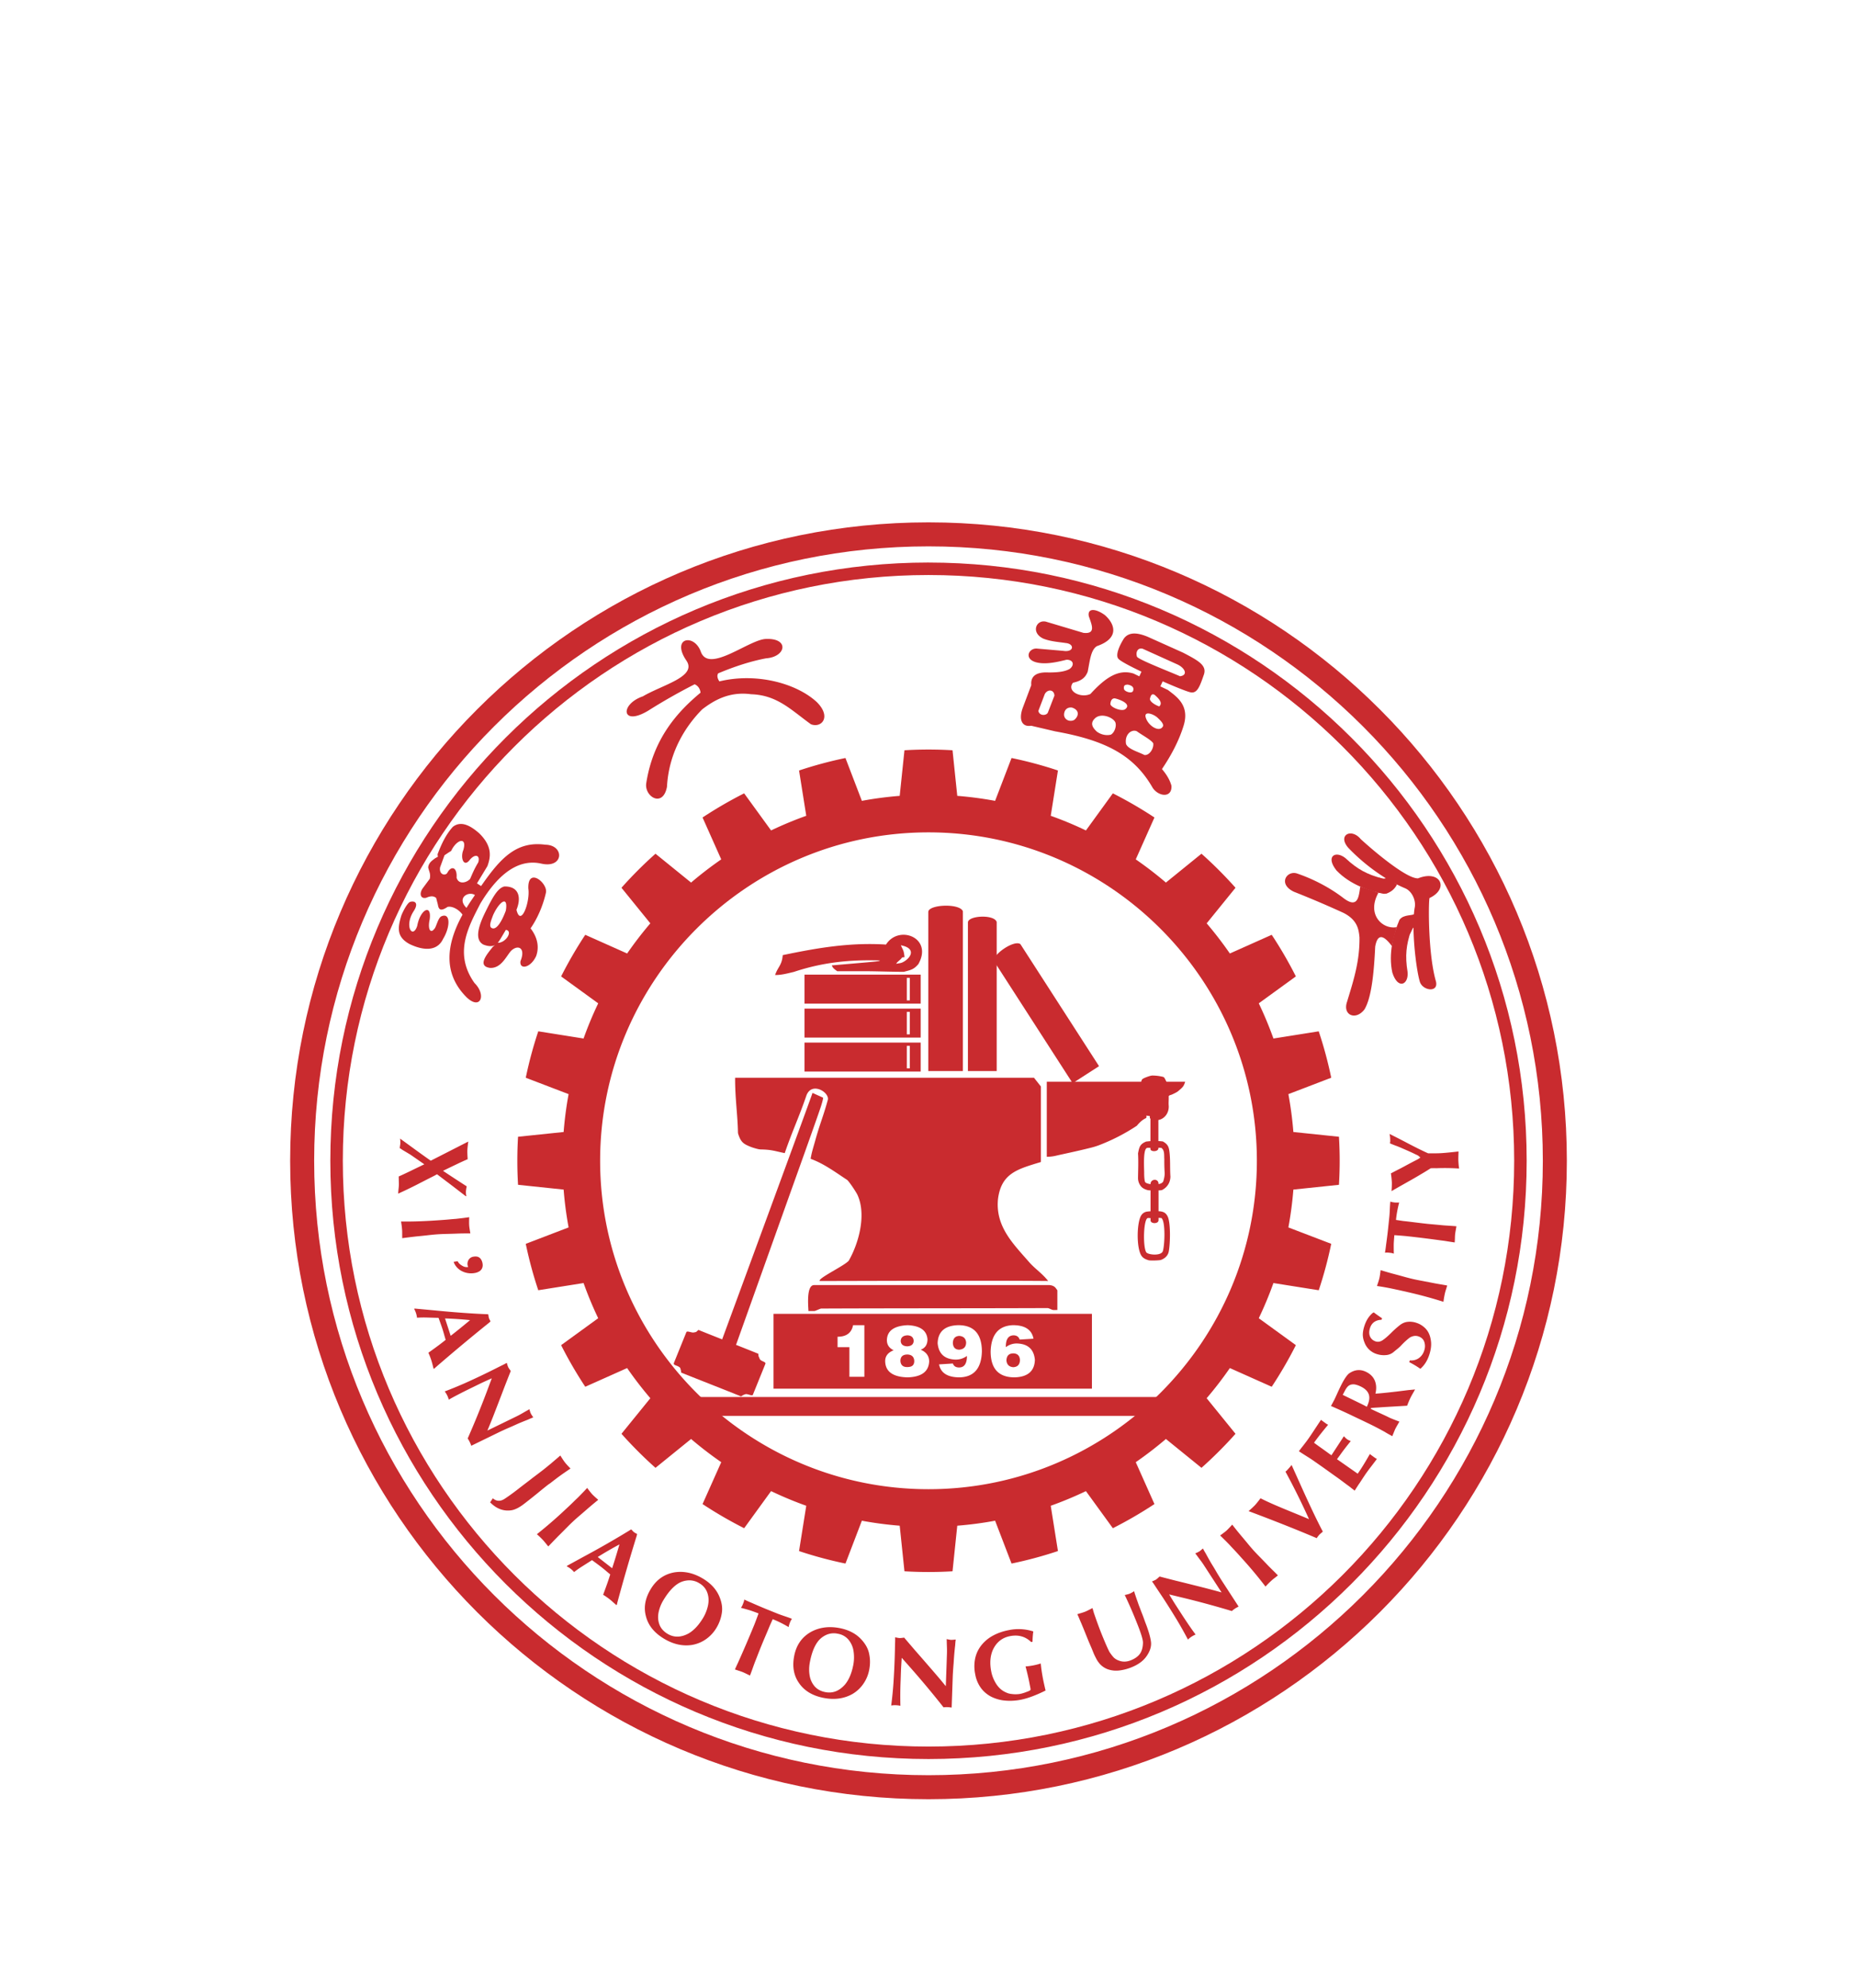
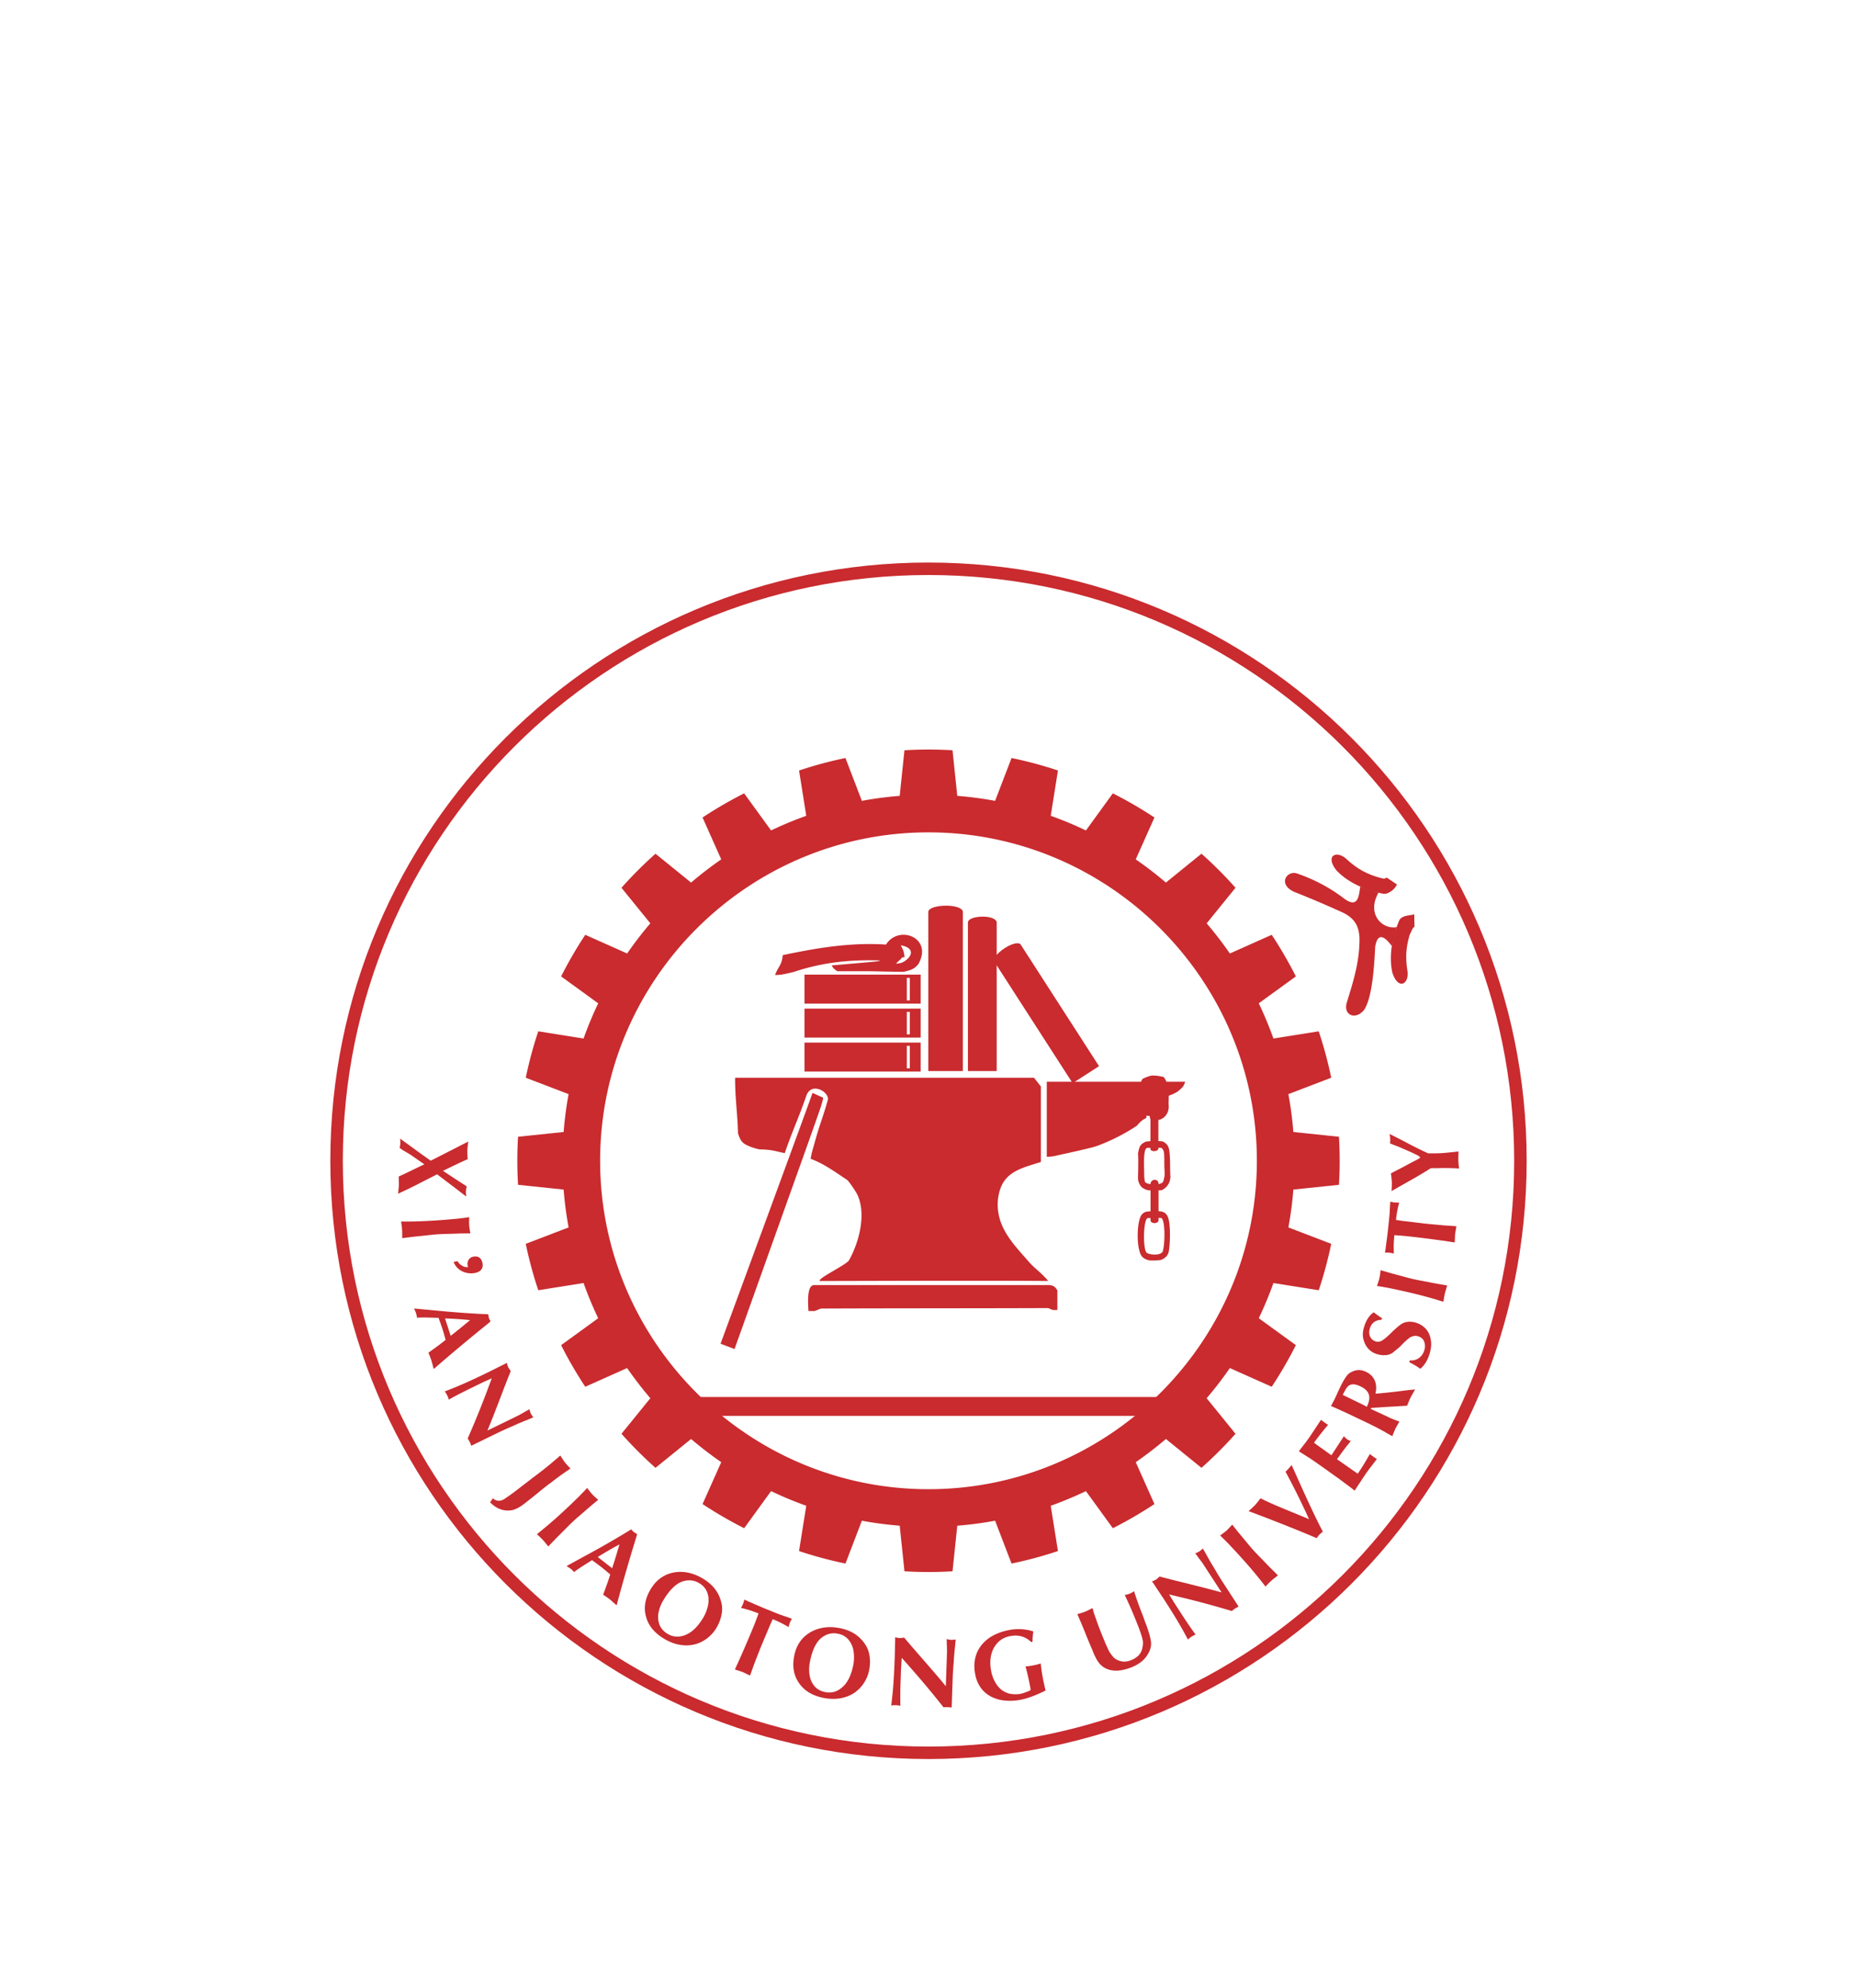
<svg xmlns="http://www.w3.org/2000/svg" width="128" height="137" fill="none">
  <g filter="url(#a)" fill="#C92B2F">
    <path d="M32.278 62.674c-.04.288-.06.491-.064.614-.004.115.003.316.022.603a19.88 19.88 0 0 0-.761.348c-.262.127-.575.275-.939.453.21.143.468.312.77.51s.592.386.864.56a2.37 2.37 0 0 0-.054.337c-.006.133.005.246.03.34l-.044-.001-.876-.674-.366-.278c-.125-.092-.246-.186-.369-.279l-.367-.278-.163.09a138.257 138.257 0 0 0-1.254.641c-.198.1-.405.202-.625.308a17.5 17.5 0 0 1-.64.296l.026-.293c.014-.128.024-.228.026-.294.002-.069 0-.17-.005-.302l-.007-.293c.198-.086.449-.205.754-.35.305-.15.642-.312 1.012-.49l-.961-.666-.509-.304c-.04-.024-.08-.05-.121-.08a.9.9 0 0 0-.107-.066c.027-.19.043-.29.044-.306a1.784 1.784 0 0 0-.02-.35c.184.132.496.358.934.677.438.321.832.602 1.183.848l2.587-1.32Zm-.781 6.345c-.148.006-.362.012-.643.02-.281.007-.514.016-.698.029-.2.013-.445.038-.74.072-.296.033-.524.056-.683.07a42.905 42.905 0 0 0-1.008.124 12.33 12.33 0 0 1-.003-.273c0-.122 0-.213-.004-.269a5.557 5.557 0 0 0-.075-.607c.74.012 1.584-.016 2.53-.082l.367-.026c.148-.01.309-.023.48-.04.171-.016.305-.027.396-.033.402-.043.71-.082.926-.116-.01.271-.01.458-.002.56.006.104.034.29.081.557-.41 0-.718.005-.924.014Zm.776 2.3a.522.522 0 0 1-.045-.13.552.552 0 0 1 .075-.369.476.476 0 0 1 .34-.212c.235-.041.409.021.516.192.05.078.084.17.101.271.038.213-.017.384-.167.513a.864.864 0 0 1-.36.149 1.392 1.392 0 0 1-.977-.172 1.162 1.162 0 0 1-.489-.592l.28-.049c.05.123.162.232.34.329.118.07.248.094.386.07Zm-3.68 2.867 1.275.118c1.46.144 2.721.235 3.782.273.006.023.011.052.017.083a1.16 1.16 0 0 0 .035.18.927.927 0 0 0 .05.114c.021.04.042.08.058.117l-.093.086a130.688 130.688 0 0 0-3.711 3.098l-.056.06-.062.022a9.09 9.09 0 0 1-.073-.287c-.033-.124-.058-.22-.08-.285a4.878 4.878 0 0 0-.207-.535c.538-.382.937-.679 1.191-.89a9.33 9.33 0 0 1-.106-.363 15.388 15.388 0 0 0-.108-.367c-.056-.168-.147-.43-.278-.786l-.101-.001-.71-.02a6.675 6.675 0 0 0-.672.013 1.655 1.655 0 0 0-.2-.614l.05-.016Zm2.082.679.39 1.199a50.77 50.77 0 0 0 1.337-1.082 26.513 26.513 0 0 0-1.661-.114l-.066-.003Zm.246 5.555a1.554 1.554 0 0 0-.267-.524c.462-.174.938-.369 1.424-.584a49.9 49.9 0 0 0 2.066-.984c.217-.11.385-.193.498-.248a4.29 4.29 0 0 0 .29-.154c.04.147.073.244.096.295.027.054.087.144.178.264-.15.378-.287.729-.414 1.053-.124.326-.262.69-.417 1.089-.154.4-.285.743-.397 1.027-.112.284-.239.597-.382.94l2.053-1.001c.1-.05.229-.119.379-.206.151-.088.265-.153.342-.194l.12-.072c.041.147.073.245.097.294.02.043.05.089.085.142.035.053.064.096.084.13a4.751 4.751 0 0 0-.353.148c-.31.122-.58.231-.803.332l-.32.144-.301.13c-.116.05-.224.1-.323.146a7.163 7.163 0 0 0-.246.115l-1.929.94a.188.188 0 0 0-.023-.071 1.4 1.4 0 0 0-.075-.176 1.544 1.544 0 0 0-.147-.255 63.83 63.83 0 0 0 1.284-3.138l.377-1.01c-.386.173-.665.3-.834.383l-.572.28c-.705.343-1.224.614-1.56.81l-.01-.046Zm3.049 6.842c.255.218.53.226.826.027.284-.188.594-.412.935-.678.109-.086.273-.213.49-.378.218-.165.379-.289.48-.37l.37-.279.373-.285c.061-.05.15-.119.266-.214.114-.096.203-.167.262-.213.07-.063.18-.157.326-.28.146-.124.254-.217.323-.28.153.242.26.402.318.475.076.098.205.24.385.423-.33.224-.575.393-.733.508-.148.107-.372.276-.666.507-.05.029-.118.077-.207.146-.14.11-.335.266-.584.472-.252.206-.469.38-.653.524l-.332.259c-.358.28-.672.436-.94.466-.523.066-.998-.118-1.425-.552l.186-.278Zm6.555.697c-.109.098-.272.237-.485.421-.214.182-.39.336-.525.463-.146.135-.322.308-.53.52-.21.212-.372.375-.485.485-.082.082-.2.205-.358.367-.155.164-.273.286-.35.364l-.172-.211c-.078-.094-.135-.165-.173-.206a5.912 5.912 0 0 0-.44-.426 30.258 30.258 0 0 0 1.914-1.654l.269-.251c.11-.101.224-.213.348-.333.121-.122.22-.213.286-.276.285-.285.5-.511.648-.674.163.217.28.363.35.438.07.075.208.203.413.38-.318.26-.555.46-.71.593Zm-1.43 3.949 1.123-.615a63.862 63.862 0 0 0 3.288-1.888c.02.016.04.035.061.06a1.11 1.11 0 0 0 .13.128.62.62 0 0 0 .104.067c.04.023.079.042.114.063l-.029.125a128.679 128.679 0 0 0-1.345 4.643l-.012.082-.04.052-.222-.195a3.826 3.826 0 0 0-.225-.194 4.988 4.988 0 0 0-.469-.327c.232-.618.396-1.087.49-1.404a7.95 7.95 0 0 1-.292-.241 8.867 8.867 0 0 0-.296-.243c-.14-.11-.362-.275-.67-.498l-.083.055-.6.38c-.206.131-.388.26-.55.388a1.584 1.584 0 0 0-.509-.397l.032-.041Zm2.106-.6.993.774c.14-.422.308-.97.504-1.643-.538.289-1.017.569-1.441.833l-.056.036Zm6.528 6.055c-.655.108-1.308-.034-1.956-.423-.678-.406-1.095-.925-1.252-1.555-.163-.604-.052-1.226.33-1.862.391-.652.94-1.038 1.65-1.16.657-.098 1.307.046 1.947.431.543.325.918.732 1.13 1.223.174.408.233.79.177 1.144a2.797 2.797 0 0 1-.38 1.044 2.526 2.526 0 0 1-.7.757 2.361 2.361 0 0 1-.946.4Zm-.252-.795c.361-.216.69-.57.986-1.062.16-.268.274-.555.338-.86.064-.306.05-.594-.043-.868a1.213 1.213 0 0 0-.556-.662 1.282 1.282 0 0 0-.781-.197c-.262.02-.498.1-.71.238-.336.22-.665.594-.984 1.126a2.62 2.62 0 0 0-.333.844c-.057.29-.038.568.057.83.097.261.284.477.562.645.449.268.937.257 1.464-.034Zm5.582-.524c-.073.178-.183.443-.333.792a39.545 39.545 0 0 0-.487 1.194c-.07.181-.123.32-.162.415-.044.109-.107.28-.191.515a16.8 16.8 0 0 1-.191.517l-.243-.117a4.448 4.448 0 0 0-.266-.123 4.793 4.793 0 0 0-.26-.09l-.27-.09c.046-.1.112-.25.205-.446a83.272 83.272 0 0 0 1.114-2.593c.077-.188.18-.463.31-.821-.124-.05-.313-.12-.57-.208a14.617 14.617 0 0 0-.645-.181.916.916 0 0 0 .136-.252c.042-.105.07-.18.082-.231 0-.007.001-.022.006-.042a.184.184 0 0 0 .006-.044c.205.098.365.168.474.213.455.2.837.363 1.148.488l.66.266c.108.044.272.102.485.175.214.07.386.132.52.187-.056.079-.099.16-.132.244-.04.1-.075.209-.098.325a7.705 7.705 0 0 0-1.094-.545l-.204.452Zm5.703 4.703c-.58.326-1.241.416-1.985.273-.775-.151-1.343-.495-1.708-1.034-.358-.513-.469-1.135-.326-1.863.145-.747.528-1.296 1.153-1.652.584-.318 1.244-.405 1.978-.264.622.12 1.113.376 1.479.764.304.324.49.662.557 1.014.076.356.076.726 0 1.112-.068.345-.2.663-.4.95-.198.29-.45.523-.748.7Zm-.51-.661c.266-.325.454-.77.563-1.335a2.77 2.77 0 0 0 .023-.924 1.615 1.615 0 0 0-.337-.801 1.214 1.214 0 0 0-.747-.43 1.272 1.272 0 0 0-.804.08c-.237.11-.433.265-.583.467-.242.322-.423.786-.54 1.396-.062.31-.07.614-.025.906.045.293.158.545.337.761.18.212.43.352.749.413.514.1.968-.078 1.364-.533Zm3.766 1.466a2.074 2.074 0 0 0-.27-.03 1.617 1.617 0 0 0-.318.02 26.44 26.44 0 0 0 .153-1.531 51.078 51.078 0 0 0 .102-2.285c.004-.245.008-.431.014-.558.004-.14.004-.25.001-.328.147.034.25.05.304.054.062.001.168-.009.318-.032.262.309.509.595.735.86.228.262.486.553.766.878.28.323.522.6.72.834.2.23.416.49.65.778l.054-1.511.026-.772a5.932 5.932 0 0 0-.004-.431c-.006-.175-.011-.306-.011-.393l-.006-.14c.149.034.251.051.306.053.046.001.1-.002.163-.008.065-.007.116-.013.155-.014a4.91 4.91 0 0 0-.035.38 18.989 18.989 0 0 0-.106 1.216 24.443 24.443 0 0 0-.05.68 9.86 9.86 0 0 0-.014.27l-.075 2.146a.18.18 0 0 0-.074-.013 1.586 1.586 0 0 0-.19-.018 1.56 1.56 0 0 0-.295.012 63.772 63.772 0 0 0-2.168-2.606l-.715-.81c-.028.424-.046.729-.053.919l-.022.635a24.985 24.985 0 0 0-.016 1.757l-.045-.012Zm9.058-4.384c-.396-.384-.883-.519-1.459-.407-.553.108-.95.433-1.192.973-.176.42-.21.907-.1 1.466.054.284.16.553.316.811.155.255.347.444.574.568.142.075.26.123.35.142.09.022.224.037.399.047.158-.002.28-.011.361-.028a2.46 2.46 0 0 0 .448-.14.667.667 0 0 0 .142-.056.353.353 0 0 0 .114-.07c.003-.004.004-.016.004-.035-.001-.021 0-.032.004-.033l-.1-.517a17.97 17.97 0 0 0-.248-1.04 4.485 4.485 0 0 0 1.049-.203c.028.317.082.687.164 1.11.034.171.09.424.168.754-.666.33-1.236.541-1.706.634-.363.07-.717.09-1.06.061a2.647 2.647 0 0 1-.947-.253 2.046 2.046 0 0 1-.73-.6 2.262 2.262 0 0 1-.406-.96 2.66 2.66 0 0 1 .001-1.118 2.18 2.18 0 0 1 .442-.907 2.59 2.59 0 0 1 .797-.65c.319-.171.673-.293 1.064-.369a3.304 3.304 0 0 1 1.698.089 5.82 5.82 0 0 0-.053.712l-.094.019Zm7.417-2.547c.028.068.067.173.122.317.053.141.095.25.123.316.031.08.075.196.132.356.057.16.1.28.132.356.186.498.296.895.333 1.19.036.297-.053.606-.266.93-.22.348-.578.622-1.072.821a3.256 3.256 0 0 1-.827.218c-.274.036-.537.01-.79-.073a1.354 1.354 0 0 1-.65-.474 1.717 1.717 0 0 1-.195-.319 3.716 3.716 0 0 1-.198-.432c-.053-.131-.11-.272-.177-.423a21.344 21.344 0 0 1-.152-.359l-.325-.805-.15-.36c-.072-.164-.122-.285-.154-.361a2.677 2.677 0 0 0-.057-.133 2.444 2.444 0 0 1-.063-.139c.262-.075.442-.132.546-.174.105-.043.27-.125.495-.246.012.033.027.086.05.16l.047.167c.194.568.378 1.071.555 1.51.235.58.41.977.524 1.191.116.172.216.3.296.382a.958.958 0 0 0 .341.206c.267.105.548.098.84-.02.295-.119.505-.274.633-.465.128-.19.194-.445.197-.762-.006-.22-.148-.675-.427-1.366a29.434 29.434 0 0 0-.828-1.903c.165-.036.277-.066.337-.092.064-.024.169-.081.31-.169.011.048.03.115.056.197.03.084.056.171.09.263.03.093.058.17.082.234l.09.261Zm3.876 2.047c-.088.04-.168.084-.239.13a1.575 1.575 0 0 0-.248.2c-.23-.439-.48-.887-.753-1.343a54.359 54.359 0 0 0-.922-1.47c-.067-.103-.17-.256-.306-.46-.136-.203-.24-.36-.308-.464a4.474 4.474 0 0 0-.187-.27c.14-.057.233-.101.28-.131.051-.034.132-.104.241-.209.393.104.758.197 1.095.283.339.082.717.176 1.131.28.416.104.772.192 1.068.27.295.076.622.163.981.265l-1.245-1.916a5.623 5.623 0 0 0-.251-.35c-.105-.141-.183-.246-.234-.317l-.085-.11a1.97 1.97 0 0 0 .28-.133c.039-.025.081-.059.13-.1.05-.043.087-.077.119-.102.082.154.144.265.19.334.159.294.3.546.426.756.077.124.14.225.184.3l.164.282a28.525 28.525 0 0 0 .329.534l1.169 1.8a.15.15 0 0 0-.068.032 1.682 1.682 0 0 0-.401.273 63.427 63.427 0 0 0-3.271-.892l-1.05-.253c.219.363.381.625.484.782l.346.535c.427.657.758 1.139.994 1.448l-.043.016Zm3.144-6.873c.097.113.233.278.415.495.176.217.327.394.45.532.133.149.304.327.513.539.207.213.367.378.476.494.08.084.2.204.36.362.162.159.282.279.357.358-.045.037-.116.093-.213.169a3.548 3.548 0 0 0-.21.17 6.169 6.169 0 0 0-.432.432 29.48 29.48 0 0 0-1.622-1.943l-.245-.274c-.1-.11-.21-.228-.326-.353-.12-.124-.21-.224-.272-.292-.28-.29-.502-.509-.663-.66.22-.157.368-.273.445-.341.076-.07.207-.205.389-.407.252.323.446.563.578.719Zm5.668-.236-.115.098c-.053.044-.093.08-.118.106a1.482 1.482 0 0 0-.187.246c-.714-.303-1.475-.615-2.281-.934-.808-.32-1.614-.63-2.417-.93.215-.189.363-.327.443-.414.08-.086.207-.243.38-.47.33.166.668.321 1.009.469.34.146.734.31 1.182.493.448.183.832.341 1.152.477a49.538 49.538 0 0 0-1.626-3.28l.04-.026.024-.015c.169-.18.288-.318.361-.414l.697 1.548c.273.607.531 1.163.77 1.67.242.506.469.965.686 1.376Zm-1.65-5.544c.074-.098.18-.237.32-.414.139-.18.254-.33.338-.452.134-.19.288-.42.461-.686.176-.266.311-.47.405-.608.092.07.227.17.412.3.022.007.047.019.077.04-.433.518-.756.93-.97 1.236.128.1.323.24.584.423l.308.223c.136.1.239.173.307.22l.858-1.313c.098.105.177.177.236.217.05.035.13.075.24.117-.29.355-.542.68-.749.977-.02.026-.052.072-.098.132-.047.06-.08.108-.103.14l.72.504.707.495c.245-.346.523-.8.838-1.356.087.071.224.17.408.3.022.006.046.02.076.04-.082.11-.206.276-.375.495-.168.217-.29.385-.37.497-.053.075-.128.19-.229.34-.1.156-.173.267-.222.339-.074.104-.184.275-.334.514-.033-.027-.085-.07-.157-.124a2.556 2.556 0 0 1-.152-.121c-.105-.078-.274-.2-.508-.377-.232-.173-.41-.301-.531-.386a33.59 33.59 0 0 1-.42-.3l-.425-.304-.658-.461a9.883 9.883 0 0 0-.456-.297c-.206-.13-.359-.228-.46-.295l-.077-.055Zm5.42-3.009a7.543 7.543 0 0 0-.4.029c-.034.002-.055.012-.064.03-.01.019-.001.035.025.046.12.059.303.145.551.258.247.113.431.198.551.256l.17.084c.17.075.392.163.673.267a17.97 17.97 0 0 1-.14.246 4.647 4.647 0 0 0-.135.244c-.026.053-.062.14-.11.259-.047.117-.084.203-.107.258l-.108-.066a6.276 6.276 0 0 1-.15-.08l-.12-.069c-.029-.017-.07-.04-.127-.077a20.706 20.706 0 0 0-1.203-.622c-.123-.06-.31-.15-.562-.269l-.565-.269c-.29-.142-.753-.352-1.387-.631l.225-.42c.048-.096.117-.245.206-.444.09-.199.16-.349.209-.449.241-.493.444-.806.612-.935.385-.262.775-.296 1.168-.104.293.143.493.346.603.611.107.267.12.563.04.89.362-.018 1.12-.097 2.272-.245l.46-.043-.153.273c-.07.12-.12.214-.15.272-.089.183-.17.375-.245.575l-1.612.095-.427.03Zm-1.667-.517.486.237c.196.096.344.172.443.228.165-.337.21-.618.14-.84-.072-.225-.256-.41-.554-.555-.122-.059-.231-.1-.328-.124a.669.669 0 0 0-.342-.01.502.502 0 0 0-.236.14c-.064.069-.124.156-.179.26l-.162.308.732.356Zm1.947-5.533c-.418.02-.684.212-.8.575-.07.216-.07.409.002.578.075.166.206.28.389.34.154.049.31.024.462-.071.155-.099.353-.266.596-.506a6.79 6.79 0 0 1 .62-.553c.171-.13.351-.204.542-.22a1.39 1.39 0 0 1 .617.08c.2.064.389.181.566.347.228.22.363.52.408.902.037.28-.001.594-.115.941-.132.407-.337.729-.615.968a6.31 6.31 0 0 0-.765-.459l.04-.123a.902.902 0 0 0 .616-.151.988.988 0 0 0 .374-.525.903.903 0 0 0 .005-.599c-.065-.187-.203-.312-.41-.38-.185-.06-.378-.035-.583.08-.213.16-.43.36-.65.6a3.847 3.847 0 0 1-.272.236 9.228 9.228 0 0 0-.221.181.905.905 0 0 1-.521.196 1.57 1.57 0 0 1-.61-.071 1.313 1.313 0 0 1-.865-.83 1.392 1.392 0 0 1-.105-.538c.006-.168.041-.362.113-.58.122-.378.316-.677.577-.894.014-.001.032-.012.06-.035.18.136.373.273.577.41l-.032.101ZM96.052 71.794c.143.037.35.093.622.168.27.077.495.135.675.177.195.046.437.095.729.148l.673.13c.114.024.281.054.504.092.224.037.39.067.498.088l-.078.26a3.831 3.831 0 0 0-.075.258 6.25 6.25 0 0 0-.106.604 30.058 30.058 0 0 0-2.442-.663l-.36-.082c-.145-.034-.3-.068-.47-.103a17.264 17.264 0 0 0-1.31-.242c.09-.256.144-.436.167-.536.024-.1.052-.286.085-.556.393.12.69.206.888.257Zm.66-3.644c.194.019.478.053.855.1.378.047.662.08.849.1a157.614 157.614 0 0 1 .874.08c.119.014.302.028.55.043.248.016.431.03.548.04-.008.054-.023.143-.045.268a4.653 4.653 0 0 0-.045.288 3.468 3.468 0 0 0-.013.274l-.014.285c-.109-.015-.27-.04-.484-.073a8.604 8.604 0 0 0-.479-.069 77.885 77.885 0 0 0-2.322-.288c-.2-.021-.492-.044-.875-.072a14.81 14.81 0 0 0-.043.605c-.002.259 0 .482.006.67a1 1 0 0 0-.281-.06 1.942 1.942 0 0 0-.244-.016.168.168 0 0 1-.043.007.134.134 0 0 0-.043.006c.038-.225.061-.397.073-.515.069-.492.119-.905.153-1.238l.074-.707a7.84 7.84 0 0 0 .034-.514c.01-.225.02-.408.037-.551.091.03.182.049.271.058.108.011.221.014.338.005-.106.4-.18.8-.22 1.2l.49.074Zm-.775-2.673a6.413 6.413 0 0 0-.064-.61c.1-.05.197-.102.298-.155.098-.05.197-.102.297-.151.146-.075.357-.189.636-.34.13-.07.326-.172.589-.307a1.4 1.4 0 0 0 .214-.143.745.745 0 0 1-.138-.115 1.666 1.666 0 0 0-.215-.106c-.15-.08-.426-.203-.827-.377a7.1 7.1 0 0 0-.571-.232l-.2-.08a8.66 8.66 0 0 1-.155-.066c.004-.006.007-.02.01-.036a.274.274 0 0 1 .01-.038c.007-.052.007-.126.003-.224a1.85 1.85 0 0 0-.045-.347 57.6 57.6 0 0 1 1.247.639c.595.312 1.067.544 1.415.698.351.002.616 0 .793-.008.223-.007.655-.047 1.299-.121a24.52 24.52 0 0 1-.008.296 5.7 5.7 0 0 0-.004.3c.008.196.024.39.053.58a15.26 15.26 0 0 0-1.569-.021 5.538 5.538 0 0 0-.39.003c-.214.139-.427.268-.638.392-.209.126-.43.256-.663.388l-.735.415c-.257.147-.48.272-.662.383.018-.287.025-.491.02-.617Z" />
-     <path fill-rule="evenodd" clip-rule="evenodd" d="M64 20c24.296 0 44 19.704 44 44s-19.704 44-44 44c-24.297 0-44-19.704-44-44s19.703-44 44-44Zm0 1.655c23.383 0 42.345 18.962 42.345 42.345S87.383 106.345 64 106.345 21.655 87.383 21.655 64 40.617 21.655 64 21.655Z" />
    <path d="M64 22.77c11.383 0 21.692 4.615 29.153 12.077 7.462 7.461 12.078 17.77 12.078 29.153s-4.616 21.692-12.078 29.153c-7.461 7.462-17.77 12.078-29.153 12.078s-21.692-4.616-29.153-12.078C27.385 85.692 22.769 75.383 22.769 64s4.616-21.692 12.078-29.153C42.308 27.385 52.617 22.769 64 22.769Zm28.545 12.685C85.239 28.15 75.146 23.63 64 23.63s-21.239 4.52-28.545 11.825C28.15 42.761 23.63 52.854 23.63 64s4.52 21.239 11.826 28.545C42.761 99.85 52.854 104.372 64 104.372s21.239-4.521 28.545-11.827C99.85 85.239 104.37 75.146 104.37 64s-4.52-21.239-11.825-28.545Z" />
    <path fill-rule="evenodd" clip-rule="evenodd" d="m65.656 35.708.327 3.142c.884.07 1.755.186 2.608.344l1.133-2.953c1.09.225 2.156.514 3.198.86l-.496 3.123c.83.296 1.638.633 2.425 1.01l1.856-2.557c.99.5 1.947 1.057 2.867 1.664l-1.288 2.887c.72.498 1.413 1.03 2.078 1.598l2.452-1.989c.827.737 1.61 1.52 2.346 2.347l-1.988 2.452c.567.665 1.1 1.358 1.598 2.078l2.885-1.288c.609.92 1.165 1.877 1.665 2.867l-2.557 1.856c.378.787.714 1.596 1.011 2.425l3.122-.496c.347 1.04.636 2.108.861 3.198l-2.953 1.131c.158.855.274 1.726.344 2.61l3.142.327c.032.548.05 1.1.05 1.656 0 .555-.018 1.108-.05 1.656l-3.142.329c-.07.882-.186 1.753-.344 2.608l2.953 1.13a28.242 28.242 0 0 1-.86 3.2l-3.124-.497c-.296.83-.632 1.638-1.01 2.425l2.557 1.856c-.5.99-1.056 1.947-1.665 2.867l-2.885-1.288a25.383 25.383 0 0 1-1.6 2.078l1.99 2.452c-.736.827-1.52 1.61-2.346 2.346l-2.452-1.988c-.665.567-1.358 1.1-2.078 1.598l1.288 2.887a28.713 28.713 0 0 1-2.867 1.664l-1.856-2.556c-.787.376-1.596.713-2.425 1.009l.496 3.122a28.242 28.242 0 0 1-3.198.861l-1.133-2.953a24.83 24.83 0 0 1-2.608.344l-.327 3.142a27.742 27.742 0 0 1-3.313 0l-.328-3.142a25.228 25.228 0 0 1-2.608-.344l-1.13 2.953a28.163 28.163 0 0 1-3.2-.86l.497-3.123a25.425 25.425 0 0 1-2.425-1.01l-1.855 2.557c-.99-.5-1.948-1.057-2.868-1.664l1.288-2.887a25.721 25.721 0 0 1-2.079-1.598l-2.453 1.988a28.858 28.858 0 0 1-2.345-2.346l1.99-2.452a25.682 25.682 0 0 1-1.6-2.078l-2.886 1.288a28.463 28.463 0 0 1-1.664-2.867l2.556-1.856a25.425 25.425 0 0 1-1.009-2.425l-3.122.496a28.147 28.147 0 0 1-.862-3.198l2.953-1.131a25.254 25.254 0 0 1-.343-2.608l-3.142-.329a27.739 27.739 0 0 1 0-3.312l3.142-.327c.07-.884.184-1.755.343-2.61l-2.953-1.13c.226-1.09.515-2.157.862-3.2l3.122.497c.296-.83.633-1.638 1.01-2.425l-2.557-1.855c.5-.99 1.057-1.948 1.664-2.868l2.887 1.288a25.682 25.682 0 0 1 1.598-2.078l-1.989-2.452a28.635 28.635 0 0 1 2.345-2.346l2.453 1.988c.664-.567 1.359-1.1 2.078-1.598l-1.287-2.887a28.713 28.713 0 0 1 2.867-1.664l1.856 2.556a25.425 25.425 0 0 1 2.425-1.009l-.496-3.122a28.163 28.163 0 0 1 3.198-.861l1.131 2.953c.855-.16 1.726-.274 2.608-.344l.328-3.142a27.756 27.756 0 0 1 3.313 0ZM64 41.366c12.466 0 22.634 10.168 22.634 22.634 0 12.466-10.168 22.634-22.634 22.634-12.466 0-22.634-10.168-22.634-22.634 0-12.466 10.168-22.634 22.634-22.634Z" />
    <path fill-rule="evenodd" clip-rule="evenodd" d="M50.67 58.279h20.603l.474.6v5.206c-1.606.49-2.733.765-2.958 2.561-.181 1.884 1.037 3.064 2.153 4.344.39.447.915.79 1.297 1.285.008.012.018.01 0 .01-4.077-.036-11.659-.006-15.733.002-.174-.173 1.7-1.048 2-1.404.722-1.271 1.213-3.216.594-4.54-.084-.18-.532-.862-.702-1.02-.805-.526-1.603-1.127-2.521-1.457.056-.406.207-.864.312-1.244.328-1.19.534-1.602.865-2.796.176-.52-1.123-1.34-1.48-.293-.495 1.447-.958 2.409-1.484 3.94-.735-.154-.895-.24-1.671-.255-.151-.002-.566-.13-.704-.19-.366-.15-.572-.253-.734-.617-.031-.072-.113-.274-.114-.35-.02-1.2-.206-2.412-.197-3.782ZM72.153 58.554h6.503l.015-.043c.043-.134.072-.15.208-.216.12-.056.423-.169.552-.17a3.18 3.18 0 0 1 .744.093c.112.031.164.253.236.336h1.28v.005c-.108.31-.126.338-.48.64-.096.08-.279.167-.44.24-.079.035-.115.019-.206.09-.005.004-.006.034-.008.07.008.204-.017.403-.001.587.04.491-.263.918-.71 1.005v1.45c.102.006.203.014.305.026.33.182.404.362.445.625.085.55.039 1.255.079 1.8-.011.48-.285.777-.576.923a1 1 0 0 1-.243.026v1.435c.288.015.493.075.633.37.21.447.176 1.864.072 2.406-.057.302-.286.487-.53.578-.084.042-.74.059-.854.027-.233-.067-.384-.154-.482-.288-.387-.526-.342-2.39-.015-2.831a.555.555 0 0 1 .393-.236c.077-.01.154-.017.232-.022v-1.44a1.1 1.1 0 0 1-.198-.017c-.234-.066-.383-.153-.481-.288a.896.896 0 0 1-.184-.566c.006-.492.035-1.153 0-1.675.088-.458.135-.64.555-.817.073-.01.225-.026.301-.03v-1.555l-.03-.017c-.031-.019.011-.127-.019-.148a.21.21 0 0 0-.084-.022l-.002.001-.005-.001c-.01 0-.138-.02-.138-.02-.004.06.025.125-.023.167a.182.182 0 0 0-.029.02c-.093.04-.325.166-.606.512a13.336 13.336 0 0 1-2.668 1.365 5.314 5.314 0 0 1-.584.171c-.987.247-1.825.413-2.339.535-.318.073-.543.067-.618.072v-5.172Zm7.703 9.38v.158c0 .276-.55.264-.55.014v-.157c-.07.005-.133-.01-.181-.004-.307.023-.364 1.996-.11 2.37.163.18 1.039.249 1.14-.095.135-.455.184-2.066-.102-2.274a1.927 1.927 0 0 0-.197-.012Zm-.01-4.833v.055c-.032.244-.574.234-.548.013v-.053c-.091-.018-.247-.014-.269.015-.25.172-.16 1.428-.163 1.704-.003.151.013.574.079.648.053.057.192.103.36.128v-.015c0-.35.551-.408.551-.001v.013c.179-.032.302-.102.336-.222.048-.161.098-.371.084-.588a12.07 12.07 0 0 1-.022-.906c-.02-.273.033-.61-.201-.779a1.73 1.73 0 0 0-.206-.012ZM56.114 72.567H72.35c.37.046.418.214.532.358v1.359l-.262.001c-.127.002-.299-.133-.426-.133-5.286.02-10.299.01-15.58.032-.086 0-.4.17-.486.17h-.403c-.006-.268-.167-1.787.39-1.787ZM55.454 55.854h8.007v1.998h-8.007v-1.998Zm7.051.223h.205v1.551h-.205v-1.55ZM55.454 53.513h8.007v1.998h-8.007v-1.998Zm7.051.224h.205v1.55h-.205v-1.55ZM55.454 51.172h8.007v1.997h-8.007v-1.997Zm7.051.224h.205v1.55h-.205v-1.55ZM66.37 46.804v11.012h-2.384V46.852c0-.516 2.164-.618 2.385-.047ZM68.7 47.535v10.282h-1.983v-10.24c0-.48 1.8-.576 1.982-.041Z" />
    <path fill-rule="evenodd" clip-rule="evenodd" d="m70.335 49.069 5.42 8.41-1.82 1.174-5.398-8.376c-.254-.393 1.348-1.537 1.798-1.208ZM46.751 80.279h34.326a25.945 25.945 0 0 1-.712.99l-.068.09-.17.223H47.7l-.13-.17-.153-.201a25.358 25.358 0 0 1-.667-.932ZM62.299 50.977c-.787 0-1.575-.03-2.363-.04H57.71c-.193-.145-.3-.215-.362-.372-.013-.037-.024-.031.017-.034 3.057-.263 3.29-.276 3.278-.337-2.094-.068-3.975.14-5.93.791-.418.097-.853.221-1.286.212.193-.572.473-.667.525-1.37 2.37-.495 4.634-.886 7.118-.728.874-1.392 3.264-.48 2.231 1.346-.327.383-.518.402-1.001.532Zm-.528-.552c.087-.163.303-.264.404-.435.059-.01.116-.02.173-.025-.057-.491-.082-.434-.255-.817.966.179.8.746.258 1.098-.248.16-.347.127-.58.179ZM49.666 76.61c.388-1.05 6.37-17.303 6.338-17.288l.721.326s.06-.035-.124.558c-.184.594-2.16 6.098-2.16 6.098l-3.81 10.671-.965-.365Z" />
-     <path fill-rule="evenodd" clip-rule="evenodd" d="M50.763 76.698c.56.221 1.09.433 1.503.6.007.056.012.114.02.171.058.1.066.213.155.274.146.104.362.135.315.253l-.862 2.13c-.037.094-.244-.017-.431-.043-.086-.011-.152.032-.224.057l-.161.098c-1.1-.445-3.024-1.196-4.124-1.64l-.019-.152c-.024-.058-.029-.156-.07-.194-.175-.168-.486-.14-.411-.326l.854-2.109c.04-.1.236-.01.426.018.087.012.174-.025.24-.031.051-.039.12-.107.17-.147.451.185 1.043.418 1.66.662l.959.38ZM53.316 74.549h21.949v5.157H53.316V74.55Zm6.263.781h-.778c-.105.532-.46.797-1.069.797v.719h.816v2.04h1.031V75.33Zm3.088 2.877c-.376.05-.577-.086-.603-.41 0-.297.163-.445.487-.445.298.012.453.162.467.446 0 .247-.117.382-.35.409Zm-.135-1.419c-.286-.013-.435-.136-.447-.37.012-.245.168-.376.466-.388.273.012.415.143.427.387-.012.235-.162.358-.446.371Zm-.934.272c-.401.155-.595.415-.583.777.026.7.54 1.063 1.536 1.089.96-.026 1.457-.389 1.495-1.089 0-.376-.193-.648-.582-.817.31-.116.466-.356.466-.719-.051-.608-.504-.931-1.36-.97-.919.039-1.4.367-1.437.99-.014.338.143.583.465.739Zm4.51-.04c-.273-.012-.415-.168-.429-.466.014-.311.162-.472.448-.484.285.025.44.173.466.446 0 .31-.162.48-.486.504Zm-1.38 1.012c.115.595.588.894 1.418.894.985-.026 1.495-.615 1.534-1.77 0-1.216-.543-1.826-1.631-1.826-.92.026-1.393.44-1.419 1.244.066.712.46 1.087 1.186 1.127.31.014.587-.072.834-.251 0 .53-.181.795-.543.795-.22 0-.364-.091-.428-.273l-.952.06Zm5.13-.758c.283.012.433.17.447.465-.014.313-.17.473-.467.487-.285-.026-.442-.181-.466-.466.012-.325.174-.486.485-.486Zm1.379-1.01c-.116-.623-.59-.934-1.418-.934-.985.04-1.498.641-1.536 1.808 0 1.192.551 1.788 1.652 1.788.906-.026 1.374-.428 1.398-1.206-.064-.712-.46-1.087-1.185-1.127a1.21 1.21 0 0 0-.816.253c-.012-.531.163-.804.525-.816.22 0 .363.097.427.292l.953-.059ZM79.102 27.883c-.568-.23-1.239-.4-1.629.116-.4.636-.59 1.225-.366 1.42.134.15.783.495 1.572.872l-.146.322-.401-.193c-1.035-.32-1.926.265-2.97 1.408-.672.312-1.663-.196-1.204-.773.558-.123.855-.339 1.017-.766.149-.758.213-1.51.637-1.76 1.53-.529 1.273-1.486.556-2.129-.614-.455-1.221-.52-1.12.062.19.571.529 1.253-.367 1.155l-2.517-.752c-.713-.246-1.164.734-.235 1.155.505.196 1.074.226 1.521.296.632.053.587.66-.166.54l-1.821-.157c-.628-.036-.974.899.308 1.005.56.045 1.166-.091 1.74-.235.497-.005.559.386.215.636-.366.203-.86.238-1.433.242-.707-.039-1.275.143-1.208.871l-.57 1.518c-.35.921-.026 1.384.562 1.281l1.667.39c3.434.614 5.408 1.621 6.7 3.876.398.62 1.35.742 1.303-.127-.11-.402-.332-.772-.655-1.153.641-.945 1.181-1.972 1.491-2.986.451-1.446-.548-2.042-1.072-2.46l-.53-.253.16-.346c.887.39 1.68.706 1.908.753.475.106.651-.403.933-1.217.223-.648-.414-.978-1.43-1.511l-2.45-1.1Zm.496 4.017c-.19-.133-.278.017-.333.255-.028.213.42.465.641.53.281-.26-.088-.588-.308-.785Zm-1.873-.717c-.136.013-.301.012-.248.316.064.178.535.322.62.126.103-.262-.092-.392-.372-.442Zm1.23 2.177c-.028-.358.56-.14.826.097.147.147.445.4.383.593-.245.492-1.109-.075-1.21-.69Zm-2.097-1.226c-.159-.02-.296.077-.322.39.022.22.735.52 1.007.364.52-.375-.427-.7-.685-.754Zm1.49 2.257c-.392-.146-.84.263-.733.879.13.362.882.56 1.266.763.349.05.667-.462.608-.813-.173-.248-.735-.537-1.142-.829Zm-2.867-.89c-.34.319-.214.61.115.915.255.2.644.303.978.214.265-.15.41-.629.295-.866-.161-.32-.955-.654-1.388-.264Zm-1.585-.734c-.328-.048-.537.154-.553.478-.003.329.36.546.698.374.318-.252.391-.676-.145-.852Zm-1.88-.935-.443 1.164c.069.358.568.34.66.102l.447-1.155c-.015-.425-.466-.466-.665-.11Zm6.749-3.12c-.345-.094-.5.243-.392.552.135.204 1.995.927 2.966 1.342.575-.077.333-.58-.19-.817l-2.384-1.077ZM44.31 31.992c-1.602.548-1.483 2.118.396.971a40.063 40.063 0 0 1 3.179-1.805l-.002.003c.255.112.377.338.404.578-1.508 1.254-3.255 3.094-3.744 6.25-.13.91 1.148 1.711 1.43.24.138-2.547 1.436-4.338 2.429-5.341.764-.581 1.825-1.25 3.368-1.042 1.804.057 2.755 1.082 4.127 2.07.72.28 1.446-.496.396-1.537-1.421-1.303-4.18-2.032-6.706-1.418 0 0-.239-.314-.084-.552H49.5c1.13-.476 2.244-.838 3.304-1.038 1.379-.098 1.616-1.39.016-1.335-1.147.001-3.963 2.414-4.514.878-.46-1.275-2.057-.96-1.002.602.78 1.114-1.63 1.672-2.993 2.476ZM27.657 47.12c.076-.223.405-.88.605-.96.295-.1.64.05.246.644-.666 1.041-.055 1.941.25 1.008.212-1.152 1.013-1.55.858-.436-.145.641.051.986.306.659.142-.108.245-.707.475-.87.662-.321.656.706.149 1.534-.375.813-1.248.873-2.303.371-.929-.496-.826-1.14-.586-1.95Zm8.76-1.884c-.05-1.536 1.372-.355 1.211.298-.217.948-.612 1.81-1.057 2.447.43.558.629 1.219.387 1.905-.377.835-1.171.967-1.081.354.367-.901-.15-1.16-.627-.732-.334.338-.679 1.234-1.466 1.2-.98-.13-.108-1.065.183-1.452l.151-.123c-.173.091-.417.113-.79-.029-.673-.344-.305-1.368.122-2.238.468-.948.836-1.664 1.319-1.772 1.075-.011 1.145.855.83 1.608.3 1.237.954-.55.818-1.466Zm-2.106 3.741.002-.002c.547.019 1.071-.818.554-.889l-.354.597c-.056.088-.118.199-.202.294Zm-.33-1.889c-.126.344-.279.7-.13.842.337.264.742-.43 1.015-1.17.18-1.115-.478-.59-.886.328Zm-1.796 5.666c.939.875 1.356-.18.521-1.005-1.448-2.046-.422-3.868.401-5.47.946-1.578 2.35-3.173 4.2-2.76 1.568.355 1.617-1.283.282-1.302-2.01-.273-3.115.958-4.428 2.85l-.284-.186.719-1.188c.215-.59.378-1.352-.573-2.27-.588-.516-1.243-.881-1.81-.437-.489.54-.798 1.219-1.05 1.884 0 .077.009.131.03.168l-.2.113c-.155.127-.447.281-.478.633.055.28.182.412.11.778l-.457.619c-.29.368-.205.795.214.692.35-.156.542-.103.682.015l.118.458c.053.337.182.487.664.16.273-.078.753.132 1.035.532-1.1 2-1.397 4.039.304 5.717Zm.551-7.068-.331.49c-.086.13-.17.263-.252.395-.701-.694.151-1.176.584-.885Zm-.331-1.113c-.226.258-.793.42-.934-.086.053-.71-.362-.872-.647-.315-.172.218-.577.076-.488-.403l.303-.825c.141-.093.302-.209.454-.293.393-.827 1.122-.993.843-.067-.217.53.022 1.19.416.713.383-.492.766-.37.615.135-.292.486-.41.795-.562 1.14ZM98.53 45.894c1.39-.65.75-1.972-.785-1.36-.789.035-3.05-1.874-3.952-2.703-.65-.787-1.62-.274-.857.599 1.044 1.098 2.505 2.199 3.934 2.797.46.202.76.852.636 1.365-.23 1.465.106 4.2.355 5.048.178.656 1.368.813 1.1-.061-.52-1.852-.507-5.234-.43-5.685Z" />
    <path fill-rule="evenodd" clip-rule="evenodd" d="M95.184 44.52c-.93-.265-1.596-.584-2.43-1.365-.677-.568-1.426-.156-.63.84.933.972 2.29 1.43 3.264 1.608.689-.024.667-.835-.204-1.084ZM97.239 48.197c-.3.92-.403 1.65-.219 2.779.097.877-.661 1.271-1.049.054-.287-1.315.088-2.697.48-3.605.402-.56 1.066-.09.788.772Z" />
    <path fill-rule="evenodd" clip-rule="evenodd" d="M95.015 45.525c-.839 1.496.274 2.545 1.25 2.375l-.329 1.294c-.311-.4-.936-1.16-1.146.05-.072 1.45-.202 3.435-.74 4.325-.61.791-1.51.389-1.204-.514.429-1.42.882-2.765.861-4.453-.052-.541-.135-1.19-1.094-1.683a70.113 70.113 0 0 0-3.428-1.461c-1.133-.54-.473-1.496.227-1.255 1.174.4 2.31 1.01 3.228 1.72.99.731 1.022-.199 1.12-.817l1.255.419ZM95.577 44.476c-.109.118-.285.08-.514.008l-.048 1.04.525.058a1.16 1.16 0 0 0 .75-.625l-.713-.481ZM97.481 47.002c-.234.12-.767.02-1.03.423l.736.934c.145-.218.147-.391.31-.483l-.016-.874Z" />
  </g>
  <defs>
    <filter id="a" x="-13" y="0" width="154" height="157" filterUnits="userSpaceOnUse" color-interpolation-filters="sRGB">
      <feFlood flood-opacity="0" result="BackgroundImageFix" />
      <feColorMatrix in="SourceAlpha" values="0 0 0 0 0 0 0 0 0 0 0 0 0 0 0 0 0 0 127 0" result="hardAlpha" />
      <feOffset dy="16" />
      <feGaussianBlur stdDeviation="6.5" />
      <feColorMatrix values="0 0 0 0 0 0 0 0 0 0 0 0 0 0 0 0 0 0 0.03 0" />
      <feBlend in2="BackgroundImageFix" result="effect1_dropShadow_49_9273" />
      <feBlend in="SourceGraphic" in2="effect1_dropShadow_49_9273" result="shape" />
    </filter>
  </defs>
</svg>